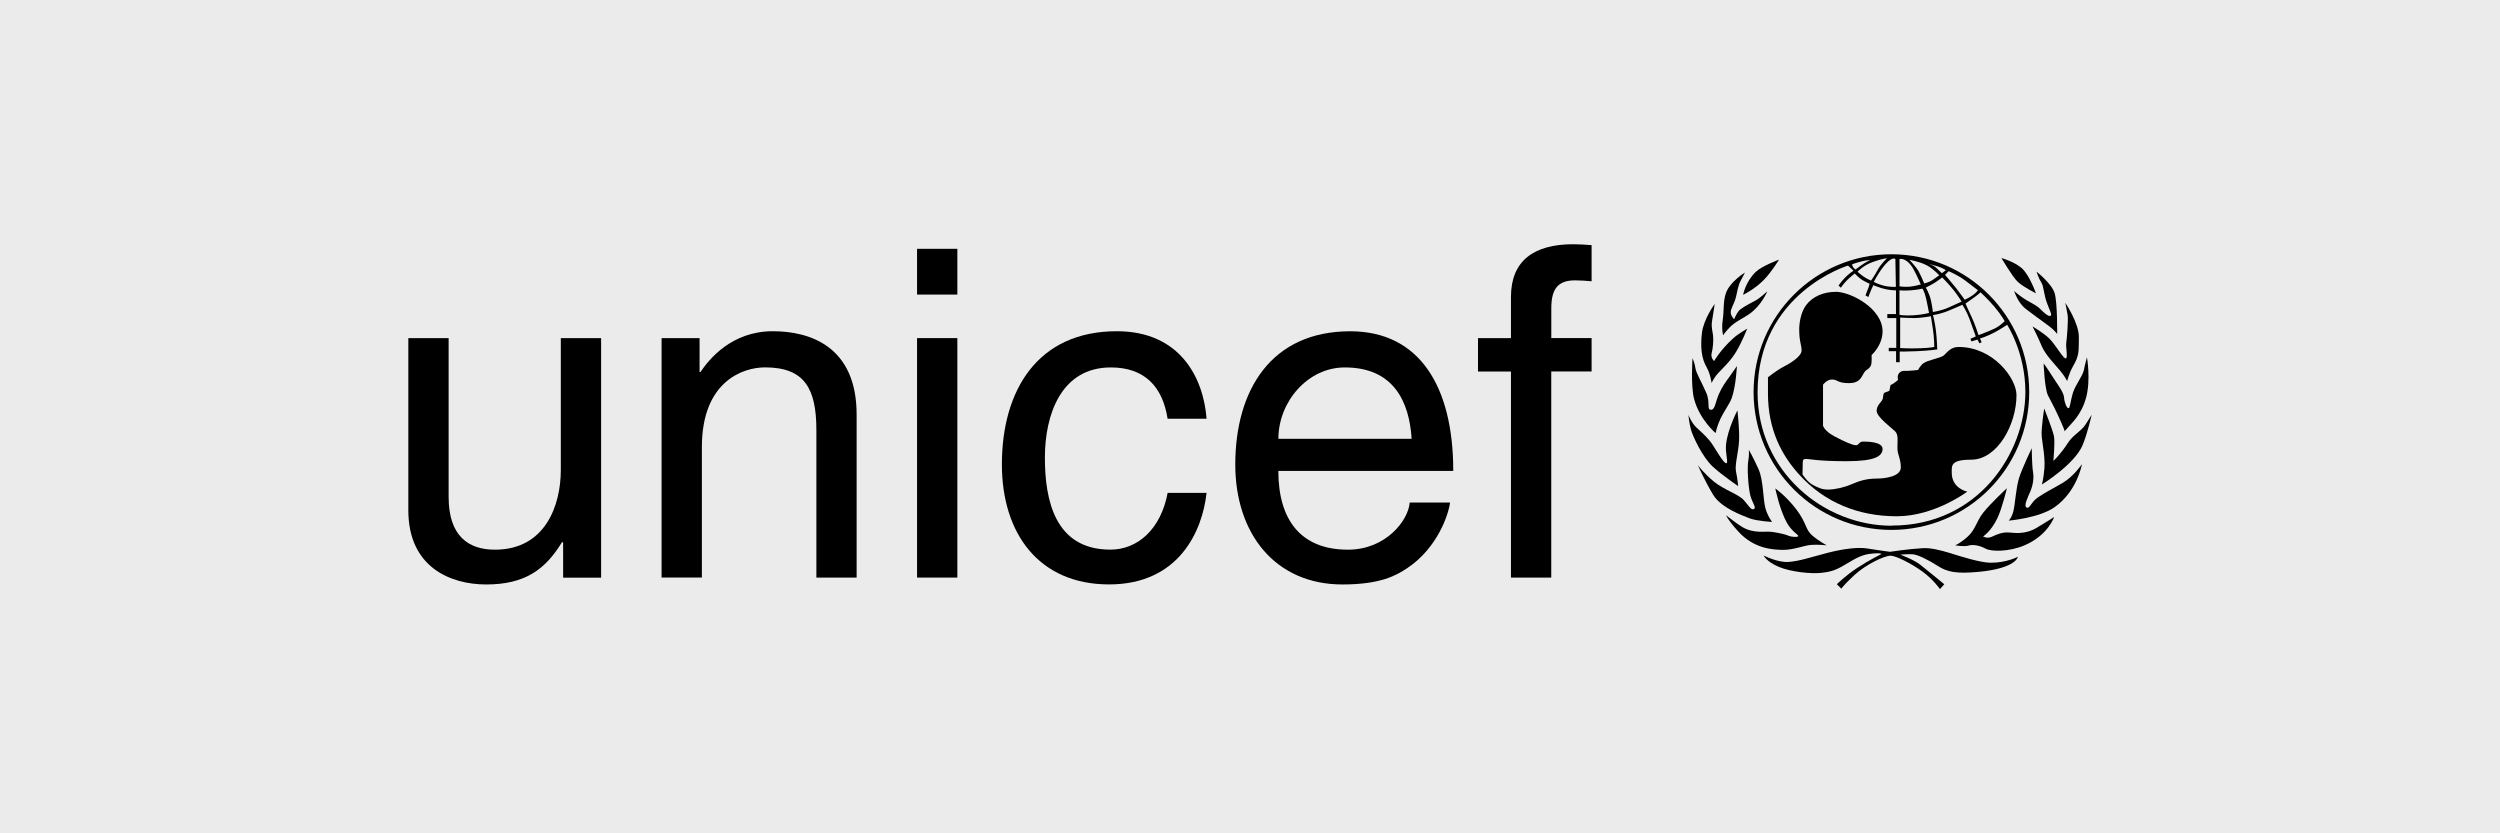
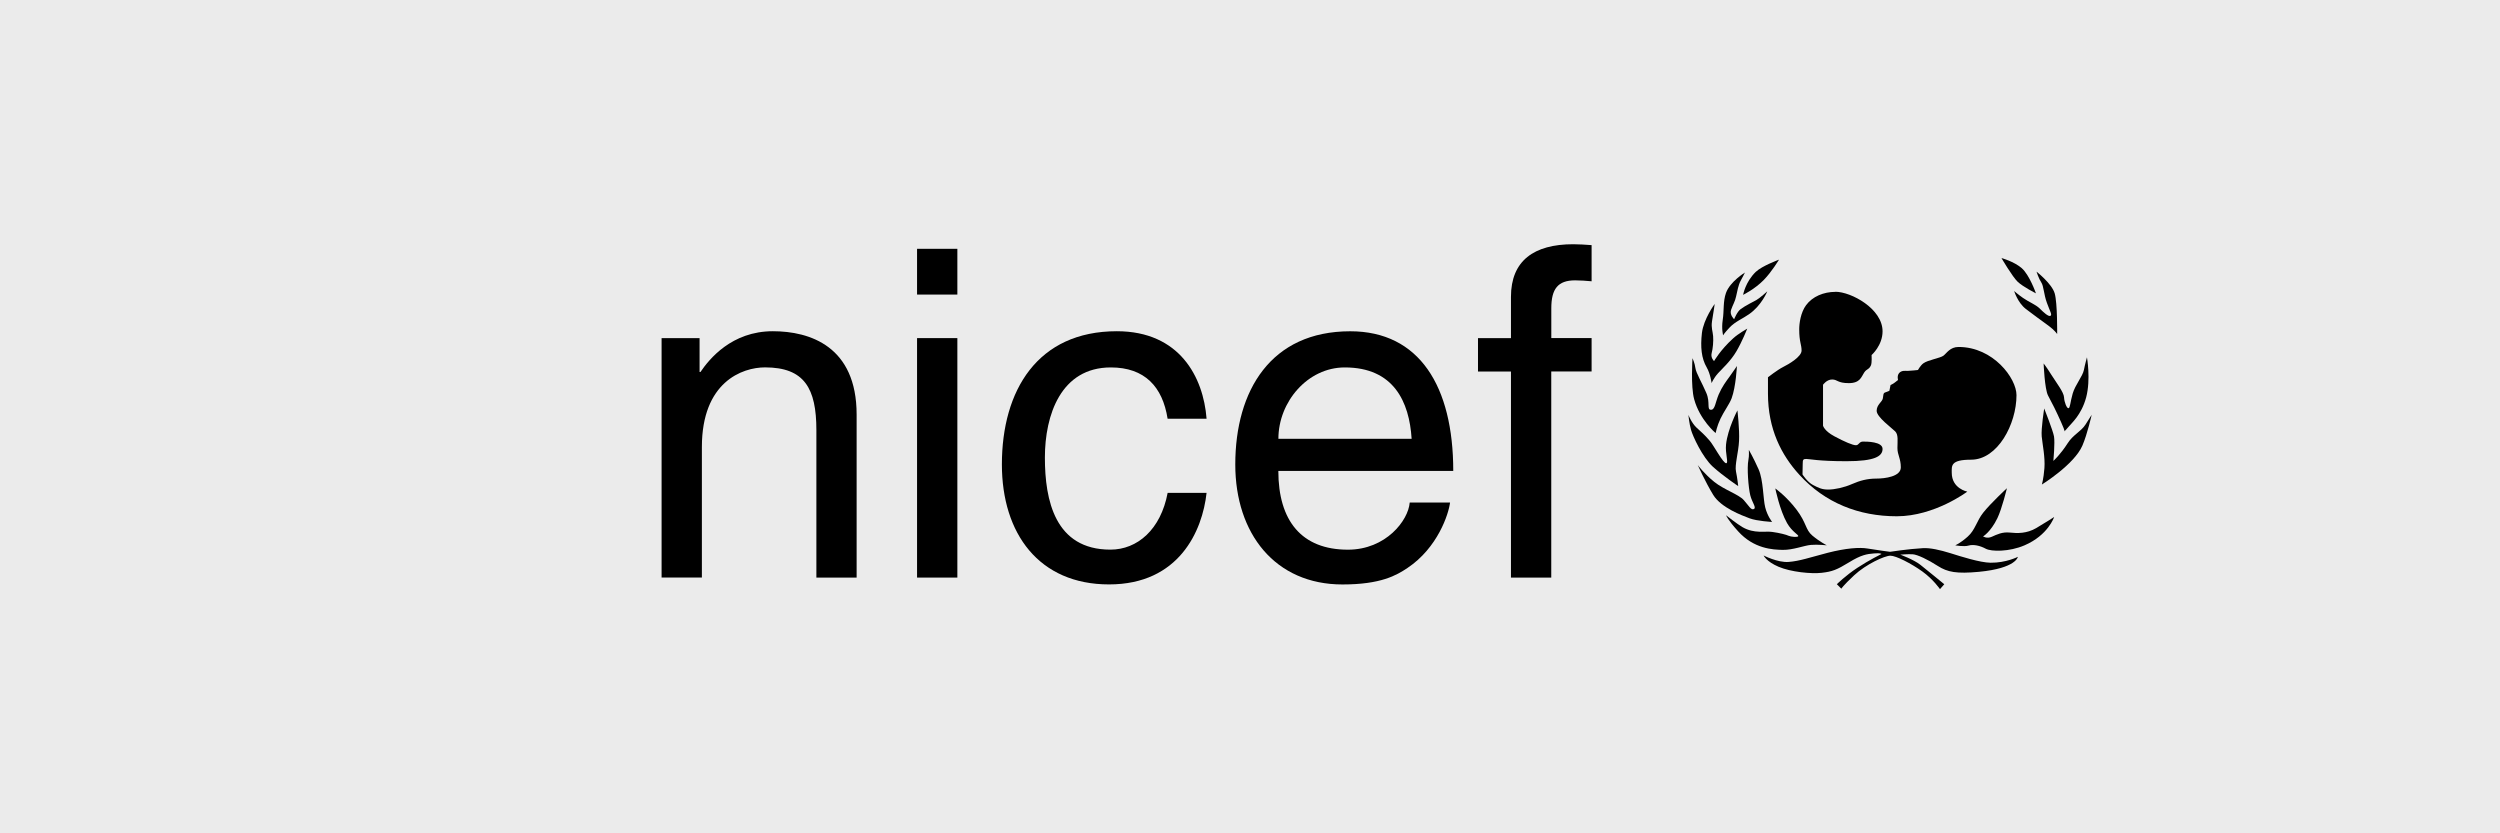
<svg xmlns="http://www.w3.org/2000/svg" width="300" height="100" viewBox="0 0 300 100" fill="none">
  <rect width="300" height="100" fill="black" fill-opacity="0.08" />
  <g clip-path="url(#clip0_864_6617)">
    <path d="M234.617 65.442C234.617 65.442 235.214 65.212 236.123 64.397C237.032 63.594 237.18 62.537 237.994 61.51C238.898 60.37 240.829 58.587 240.829 58.587C240.829 58.587 240.238 61.044 239.683 62.189C238.868 63.854 237.971 64.368 237.971 64.368C237.971 64.368 238.42 64.681 239.022 64.409C239.624 64.143 240.262 63.813 241.171 63.907C242.08 64.008 243.208 64.037 244.348 63.37C245.487 62.697 246.497 62.041 246.497 62.041C246.497 62.041 245.782 64.226 242.936 65.442C241.106 66.228 238.957 66.21 238.284 65.844C237.611 65.478 236.808 65.301 236.241 65.466C235.668 65.637 234.617 65.436 234.617 65.436" fill="black" />
-     <path d="M243.808 53.787C243.808 53.787 243.832 55.901 243.962 56.639C244.098 57.377 243.938 58.286 243.631 58.989C243.33 59.698 242.816 60.701 243.188 60.902C243.566 61.103 243.69 60.3 244.499 59.721C245.302 59.148 246.772 58.399 247.569 57.92C248.856 57.141 249.837 55.694 249.837 55.694C249.837 55.694 249.27 58.989 246.501 60.896C244.67 62.16 241.039 62.479 241.039 62.479C241.039 62.479 241.423 62.136 241.624 61.262C241.824 60.394 241.919 58.546 242.285 57.371C242.651 56.196 243.808 53.782 243.808 53.782" fill="black" />
    <path d="M245.3 49.005C245.3 49.005 246.346 51.638 246.481 52.37C246.611 53.108 246.405 55.311 246.405 55.311C246.405 55.311 247.267 54.531 248.111 53.203C248.772 52.158 249.717 51.792 250.26 50.947C250.792 50.109 251.004 49.772 251.004 49.772C251.004 49.772 250.479 52.105 249.888 53.468C248.914 55.742 245.023 58.145 245.023 58.145C245.023 58.145 245.23 57.477 245.33 56.173C245.43 54.868 245.1 53.344 245.005 52.37C244.917 51.437 245.306 49.011 245.306 49.011" fill="black" />
    <path d="M245.234 43.614C245.234 43.614 245.541 43.98 246.173 44.99C246.811 45.994 247.649 47.068 247.685 47.676C247.714 48.279 248.021 49.023 248.222 48.987C248.423 48.952 248.423 48.267 248.724 47.222C249.025 46.183 249.922 45.155 250.07 44.388C250.188 43.762 250.436 42.876 250.436 42.876C250.436 42.876 250.908 45.527 250.342 47.676C249.769 49.826 248.499 50.859 248.299 51.136C248.092 51.402 247.72 51.774 247.72 51.774C247.72 51.774 247.921 51.969 247.319 50.629C246.716 49.282 246.297 48.456 245.766 47.464C245.358 46.708 245.234 43.614 245.234 43.614Z" fill="black" />
-     <path d="M243.898 39.174C243.898 39.174 245.363 40.018 246.03 40.744C246.78 41.559 247.624 43.077 247.896 43.012C248.167 42.941 247.878 41.666 247.949 41.164C248.02 40.662 248.215 38.395 248.114 37.792C248.014 37.19 247.831 36.334 247.831 36.334C247.831 36.334 249.502 38.772 249.466 40.52C249.437 42.268 249.519 42.651 248.728 44.015C248.315 44.736 248.055 45.728 248.055 45.728C248.055 45.728 247.813 45.214 247.24 44.511C246.668 43.803 245.439 42.593 245.003 41.518C244.56 40.443 243.904 39.18 243.904 39.18" fill="black" />
    <path d="M241.688 34.911C241.688 34.911 242.107 35.295 242.774 35.761C243.447 36.233 244.291 36.552 244.764 37.019C245.23 37.485 245.821 38.034 246.057 37.898C246.287 37.769 245.986 37.343 245.626 36.334C245.254 35.324 245.248 34.326 244.953 33.889C244.657 33.459 244.38 32.596 244.38 32.596C244.38 32.596 246.222 34.031 246.564 35.206C246.901 36.375 246.86 40.077 246.86 40.077C246.86 40.077 246.529 39.611 245.891 39.138C245.254 38.672 243.648 37.509 243.105 37.078C242.113 36.316 241.693 34.905 241.693 34.905" fill="black" />
    <path d="M240.18 30.967C240.18 30.967 241.662 31.369 242.6 32.172C243.539 32.981 244.313 35.201 244.313 35.201C244.313 35.201 242.766 34.421 242.128 33.819C241.49 33.217 240.18 30.973 240.18 30.973" fill="black" />
    <path d="M211.625 66.653C211.625 66.653 213.325 67.533 214.636 67.432C215.947 67.332 217.163 66.901 219.33 66.334C221.497 65.779 223.15 65.655 224.124 65.826C225.093 65.992 226.799 66.216 226.799 66.216C226.799 66.216 229.013 65.874 230.737 65.779C231.611 65.726 232.774 65.986 234.067 66.387C235.319 66.783 237.598 67.509 238.862 67.527C240.733 67.55 242.145 66.818 242.145 66.818C242.145 66.818 241.961 68.188 237.474 68.619C234.805 68.867 233.707 68.666 232.538 67.916C231.369 67.161 230.076 66.535 229.497 66.511C228.913 66.482 228.033 66.558 228.033 66.558C228.033 66.558 229.639 67.143 230.442 67.775C231.239 68.406 233.312 70.107 233.312 70.107L232.798 70.697C232.798 70.697 232.001 69.528 230.684 68.578C229.368 67.633 227.531 66.683 226.846 66.683C226.161 66.683 223.93 67.704 222.495 69.038C221.119 70.326 220.96 70.644 220.96 70.644L220.422 70.107C220.422 70.107 221.473 69.062 222.879 68.141C224.284 67.214 225.772 66.482 225.772 66.482C225.772 66.482 225.725 66.334 224.874 66.411C224.024 66.482 223.345 66.582 221.887 67.48C220.422 68.377 219.862 68.596 218.604 68.737C217.37 68.885 214.902 68.643 213.426 68.011C211.944 67.379 211.631 66.653 211.631 66.653" fill="black" />
    <path d="M207.131 61.835C207.131 61.835 208.489 62.91 209.121 63.27C210.538 64.073 211.778 63.707 212.669 63.831C213.573 63.955 214.376 64.167 214.641 64.297C214.913 64.421 215.71 64.492 215.787 64.35C215.869 64.179 215.06 63.842 214.446 62.768C213.555 61.191 213.035 58.611 213.035 58.611C213.035 58.611 214.37 59.556 215.586 61.162C216.802 62.768 216.637 63.559 217.487 64.273C218.385 65.023 219.217 65.437 219.217 65.437C219.217 65.437 218.101 65.319 217.304 65.389C216.501 65.46 215.155 66.009 213.921 65.986C212.74 65.962 210.467 65.862 208.566 63.748C207.296 62.343 207.125 61.829 207.125 61.829" fill="black" />
    <path d="M203.727 55.807C203.727 55.807 204.53 56.876 205.705 57.82C206.874 58.765 208.645 59.326 209.253 60.011C209.861 60.696 210.121 61.251 210.463 61.085C210.806 60.914 210.257 60.324 210.032 59.432C209.808 58.529 209.619 56.126 209.808 55.199C209.914 54.715 209.861 53.982 209.861 53.982C209.861 53.982 210.398 54.898 211.03 56.315C211.609 57.625 211.568 59.887 211.827 60.891C212.093 61.941 212.654 62.632 212.654 62.632C212.654 62.632 210.853 62.538 209.956 62.201C209.058 61.859 206.531 60.938 205.581 59.379C204.636 57.826 203.727 55.807 203.727 55.807Z" fill="black" />
    <path d="M202.615 49.802C202.615 49.802 202.981 50.735 203.56 51.29C204.15 51.845 204.505 52.116 205.184 52.913C205.662 53.474 206.796 55.647 207.156 55.588C207.445 55.541 207.008 54.419 207.126 53.327C207.327 51.455 208.49 49.247 208.49 49.247C208.49 49.247 208.762 51.544 208.685 52.913C208.62 54.277 208.148 55.806 208.319 56.586C208.484 57.365 208.585 58.334 208.585 58.334C208.585 58.334 206.807 57.147 205.544 56.007C204.286 54.856 203.141 52.358 202.922 51.579C202.704 50.806 202.609 49.802 202.609 49.802" fill="black" />
    <path d="M203.098 42.994C203.098 42.994 202.874 46.365 203.299 47.907C203.972 50.38 205.873 51.969 205.873 51.969C205.873 51.969 206.039 51.118 206.458 50.239C206.871 49.365 207.532 48.497 207.798 47.788C208.312 46.395 208.43 43.921 208.43 43.921C208.43 43.921 207.969 44.618 207.556 45.185C207.143 45.746 206.635 46.419 206.239 47.346C205.85 48.273 205.802 49.129 205.365 49.17C204.751 49.223 205.271 48.343 204.757 47.151C204.25 45.958 203.517 44.742 203.447 44.163C203.376 43.579 203.104 42.994 203.104 42.994" fill="black" />
    <path d="M205.764 36.47C205.764 36.47 204.424 38.294 204.229 39.965C204.04 41.648 204.164 42.994 204.813 44.104C205.25 44.86 205.392 45.976 205.392 45.976C205.392 45.976 205.616 45.397 206.171 44.783C206.726 44.175 207.701 43.307 208.38 42.138C209.065 40.969 209.673 39.434 209.673 39.434C209.673 39.434 208.58 40.048 207.972 40.609C206.437 42.002 205.687 43.331 205.687 43.331C205.687 43.331 205.256 42.941 205.398 42.38C205.551 41.819 205.622 40.963 205.575 40.337C205.522 39.711 205.327 39.345 205.439 38.566C205.575 37.786 205.764 36.476 205.764 36.476" fill="black" />
    <path d="M209.402 32.697C209.402 32.697 207.607 33.79 207.117 35.154C206.751 36.193 206.898 37.291 206.727 38.389C206.562 39.481 206.774 40.237 206.774 40.237C206.774 40.237 206.916 39.965 207.56 39.292C208.191 38.613 209.189 38.2 209.886 37.704C211.397 36.659 212.076 34.959 212.076 34.959C212.076 34.959 211.197 35.762 210.76 36.01C210.329 36.252 209.502 36.641 208.9 37.078C208.457 37.385 208.097 38.306 208.097 38.306C208.097 38.306 207.53 37.781 207.725 37.196C207.92 36.612 208.209 36.175 208.327 35.59C208.451 35.006 208.622 34.156 208.864 33.719C209.095 33.311 209.396 32.697 209.396 32.697" fill="black" />
    <path d="M210.713 32.608C211.445 31.906 213.482 31.156 213.482 31.156C213.482 31.156 212.608 32.62 211.658 33.589C210.559 34.716 209.172 35.383 209.172 35.383C209.172 35.383 209.443 33.825 210.707 32.608" fill="black" />
    <path d="M220.245 35.012C222.129 35.012 225.907 37.043 225.907 39.759C225.907 41.459 224.591 42.605 224.591 42.605C224.591 42.605 224.644 43.549 224.514 43.839C224.266 44.388 224.018 44.222 223.693 44.718C223.363 45.209 223.227 45.976 221.857 45.976C220.487 45.976 220.511 45.539 219.856 45.539C219.2 45.539 218.763 46.171 218.763 46.171V51.077C218.763 51.077 218.899 51.703 220.133 52.359C221.361 53.02 222.329 53.427 222.707 53.427C223.085 53.427 223.085 52.99 223.552 52.99C224.018 52.99 225.907 52.99 225.907 53.87C225.907 54.75 224.975 55.346 221.58 55.346C218.185 55.346 217.145 55.075 216.762 55.075C216.378 55.075 216.325 55.157 216.325 55.677C216.325 56.197 216.301 56.934 216.301 56.934C216.301 56.934 216.868 57.838 217.559 58.198C218.244 58.552 218.627 58.747 219.395 58.747C220.163 58.747 221.308 58.499 222.241 58.086C223.174 57.678 224.071 57.431 225.146 57.431C226.22 57.431 228.098 57.182 228.098 56.09C228.098 54.998 227.691 54.608 227.691 53.764C227.691 52.92 227.826 52.17 227.419 51.762C227.012 51.355 225.199 50.044 225.199 49.3C225.199 48.556 225.86 48.231 225.937 47.824C226.02 47.411 225.961 47.169 226.238 47.086C226.51 47.003 226.728 46.891 226.728 46.891L226.864 46.206C226.864 46.206 227.224 46.041 227.413 45.876C227.602 45.716 227.767 45.604 227.767 45.604C227.767 45.604 227.608 45.084 227.909 44.754C228.21 44.429 228.623 44.506 228.925 44.506C229.226 44.506 230.153 44.4 230.153 44.4C230.153 44.4 230.454 43.862 230.79 43.608C231.339 43.195 232.839 42.977 233.223 42.675C233.607 42.374 234.014 41.636 235.03 41.636C239.186 41.636 241.979 45.392 241.979 47.417C241.979 50.918 239.706 55.163 236.535 55.163C234.044 55.163 234.209 55.901 234.209 56.722C234.209 58.641 236.075 58.995 236.075 58.995C236.075 58.995 232.154 61.953 227.614 61.953C223.073 61.953 218.999 60.359 215.906 56.952C213.774 54.614 212.156 51.502 212.156 47.234C212.156 45.557 212.156 45.273 212.156 45.273C212.156 45.273 213.284 44.388 213.975 44.039C214.666 43.697 216.189 42.805 216.189 42.067C216.189 41.329 215.906 41.058 215.906 39.511C215.906 38.796 216.083 37.497 216.732 36.618C217.494 35.59 218.822 35.023 220.257 35.023" fill="black" />
-     <path d="M226.968 30.512C217.834 30.512 210.43 37.916 210.43 47.05C210.43 56.184 217.834 63.589 226.968 63.589C236.102 63.589 243.506 56.184 243.506 47.05C243.506 37.916 236.102 30.512 226.968 30.512ZM239.32 36.795C240.182 37.81 240.56 38.542 240.56 38.542C240.56 38.542 239.987 39.127 239.326 39.44C238.664 39.753 237.424 40.219 237.424 40.219C237.424 40.219 236.97 38.808 236.604 38.058C236.238 37.308 235.86 36.423 235.86 36.423C235.86 36.423 236.226 36.175 236.763 35.791C237.3 35.413 237.666 35.077 237.666 35.077C237.666 35.077 238.593 35.933 239.314 36.789L239.32 36.795ZM233.858 32.544C233.858 32.544 234.98 33.034 235.73 33.594C236.48 34.15 237.348 34.828 237.348 34.828C237.348 34.828 237.212 35.065 236.798 35.378C236.379 35.697 235.765 35.968 235.765 35.968C235.765 35.968 235.21 35.189 234.744 34.592C234.277 34.002 233.403 32.986 233.403 32.986C233.403 32.986 233.598 32.797 233.705 32.673C233.811 32.549 233.864 32.538 233.864 32.538L233.858 32.544ZM231.697 35.986C231.52 35.218 231.101 34.51 231.101 34.51C231.101 34.51 231.786 34.173 232.24 33.884C232.695 33.589 233.061 33.293 233.061 33.293C233.061 33.293 233.846 34.079 234.419 34.793C234.986 35.508 235.393 36.192 235.393 36.192C235.393 36.192 234.661 36.523 233.829 36.901C232.996 37.285 231.945 37.438 231.945 37.438C231.945 37.438 231.874 36.759 231.703 35.992L231.697 35.986ZM232.116 41.63C232.116 41.63 231.733 41.737 230.445 41.79C229.158 41.843 228.019 41.766 228.019 41.766V38.105C228.019 38.105 229.017 38.17 229.749 38.17C230.481 38.17 231.715 37.952 231.715 37.952C231.715 37.952 231.786 38.525 231.939 39.452C232.099 40.373 232.116 41.63 232.116 41.63ZM232.524 31.971C232.978 32.095 233.51 32.414 233.51 32.414L233.031 32.786C233.031 32.786 232.683 32.473 232.388 32.172C232.045 31.829 231.349 31.622 231.349 31.622C231.349 31.622 232.069 31.847 232.524 31.971ZM231.225 31.841C232.069 32.301 232.707 33.039 232.707 33.039C232.707 33.039 232.394 33.246 231.957 33.565C231.526 33.884 230.906 34.008 230.906 34.008C230.906 34.008 230.522 33.093 230.245 32.573C229.985 32.089 229.135 31.18 229.135 31.18C229.135 31.18 230.38 31.386 231.219 31.847L231.225 31.841ZM227.942 31.079C227.942 31.079 228.845 30.837 229.672 32.402C230.103 33.211 230.493 34.132 230.493 34.132C230.493 34.132 229.855 34.327 229.211 34.398C228.568 34.462 227.942 34.362 227.942 34.362V31.079ZM227.936 34.84C227.936 34.84 228.556 34.894 229.276 34.84C229.997 34.793 230.682 34.64 230.682 34.64C230.682 34.64 230.93 34.899 231.16 35.938C231.366 36.883 231.479 37.556 231.479 37.556C231.479 37.556 230.717 37.763 229.642 37.834C228.562 37.905 227.936 37.781 227.936 37.781V34.84ZM227.446 31.079L227.505 34.415C227.505 34.415 226.791 34.48 226.005 34.268C225.22 34.055 224.86 33.825 224.86 33.825C224.86 33.825 225.279 32.986 225.816 32.254C227.009 30.619 227.446 31.085 227.446 31.085V31.079ZM226.436 30.997C226.436 30.997 225.669 31.717 225.326 32.378C224.984 33.039 224.523 33.671 224.523 33.671C224.523 33.671 223.927 33.417 223.525 33.116C223.124 32.821 222.906 32.608 222.906 32.608C222.906 32.608 223.561 31.864 224.73 31.439C225.899 31.014 226.436 30.997 226.436 30.997ZM223.331 31.38C223.951 31.233 224.435 31.191 224.435 31.191C224.435 31.191 223.756 31.528 223.372 31.823C222.988 32.118 222.652 32.337 222.652 32.337C222.652 32.337 222.469 32.207 222.374 32.059C222.286 31.912 222.244 31.723 222.244 31.723C222.244 31.723 222.711 31.534 223.331 31.386V31.38ZM227.003 63.087C218.879 63.087 210.908 56.61 210.908 47.086C210.908 35.147 221.76 31.87 221.76 31.87L222.415 32.484C222.415 32.484 221.837 32.862 221.37 33.352C220.904 33.843 220.626 34.268 220.626 34.268L220.904 34.522C220.904 34.522 221.241 34.026 221.624 33.648C222.008 33.264 222.563 32.821 222.563 32.821C222.563 32.821 223.118 33.394 223.478 33.606C223.838 33.819 224.346 34.049 224.346 34.049C224.346 34.049 224.305 34.327 224.157 34.669C224.01 35.012 223.862 35.454 223.862 35.454L224.204 35.643C224.204 35.643 224.441 34.988 224.565 34.728C224.695 34.474 224.795 34.22 224.795 34.22C224.795 34.22 225.604 34.563 226.306 34.71C227.009 34.858 227.517 34.84 227.517 34.84V37.686H226.478V38.17H227.552V41.742H226.649V42.144H227.529V43.461H227.966V42.185C227.966 42.185 228.538 42.209 230.026 42.144C231.514 42.079 232.471 41.931 232.471 41.931C232.471 41.931 232.429 40.573 232.299 39.576C232.169 38.578 231.957 37.81 231.957 37.81C231.957 37.81 232.807 37.704 233.74 37.32C234.679 36.936 235.482 36.576 235.482 36.576C235.482 36.576 235.978 37.297 236.356 38.318C236.734 39.339 237.094 40.373 237.094 40.373L236.462 40.65L236.568 40.969L237.306 40.751L237.519 41.193L237.802 41.069L237.596 40.621C237.596 40.621 238.469 40.361 239.343 39.889C240.217 39.416 240.855 38.973 240.855 38.973C240.855 38.973 243.045 42.303 243.045 47.033C243.045 54.307 237.424 63.069 227.015 63.069" fill="black" />
-     <path d="M67.575 69.31V65.135L67.463 65.023C65.432 68.377 62.958 70.136 58.341 70.136C54.107 70.136 49 68.105 49 61.233V40.574H53.836V59.645C53.836 64.368 56.256 65.962 59.386 65.962C65.485 65.962 67.297 60.577 67.297 56.403V40.579H72.133V69.322H67.575" fill="black" />
    <path d="M102.801 69.31H97.966V51.614C97.966 46.613 96.537 44.086 91.807 44.086C89.062 44.086 84.226 45.84 84.226 53.645V69.304H79.391V40.573H83.949V44.641H84.055C85.1 43.1 87.793 39.747 92.74 39.747C97.186 39.747 102.795 41.559 102.795 49.749V69.31" fill="black" />
    <path d="M110.047 35.348V29.857H114.883V35.348H110.047ZM114.883 69.31H110.047V40.573H114.883V69.316" fill="black" />
    <path d="M140.112 50.245C139.51 46.401 137.361 44.092 133.299 44.092C127.306 44.092 125.387 49.802 125.387 54.915C125.387 60.028 126.597 65.956 133.246 65.956C136.493 65.956 139.292 63.541 140.118 59.142H144.789C144.293 63.701 141.488 70.13 133.086 70.13C124.684 70.13 120.227 64.031 120.227 55.736C120.227 46.832 124.513 39.747 134.019 39.747C141.547 39.747 144.405 45.244 144.789 50.245H140.118" fill="black" />
    <path d="M174.007 60.3C173.841 61.675 172.525 65.737 168.894 68.158C167.577 69.038 165.705 70.136 161.094 70.136C153.017 70.136 148.234 64.037 148.234 55.742C148.234 46.838 152.521 39.753 162.027 39.753C170.322 39.753 174.391 46.348 174.391 56.515H153.401C153.401 62.502 156.199 65.962 161.749 65.962C166.313 65.962 169.006 62.443 169.165 60.306H174.001L174.007 60.3ZM169.396 52.659C169.118 48.214 167.252 44.092 161.372 44.092C156.92 44.092 153.407 48.214 153.407 52.659H169.396Z" fill="black" />
    <path d="M186.151 44.583V69.31H181.315V44.583H177.359V40.574H181.315V35.626C181.315 31.286 184.067 29.308 188.79 29.308C189.505 29.308 190.219 29.361 190.992 29.415V33.754C190.384 33.695 189.617 33.642 189.015 33.642C186.93 33.642 186.157 34.687 186.157 36.996V40.568H190.992V44.577H186.157" fill="black" />
  </g>
  <defs>
    <clipPath id="clip0_864_6617">
      <rect width="202.005" height="41.383" fill="white" transform="translate(49 29.308)" />
    </clipPath>
  </defs>
</svg>